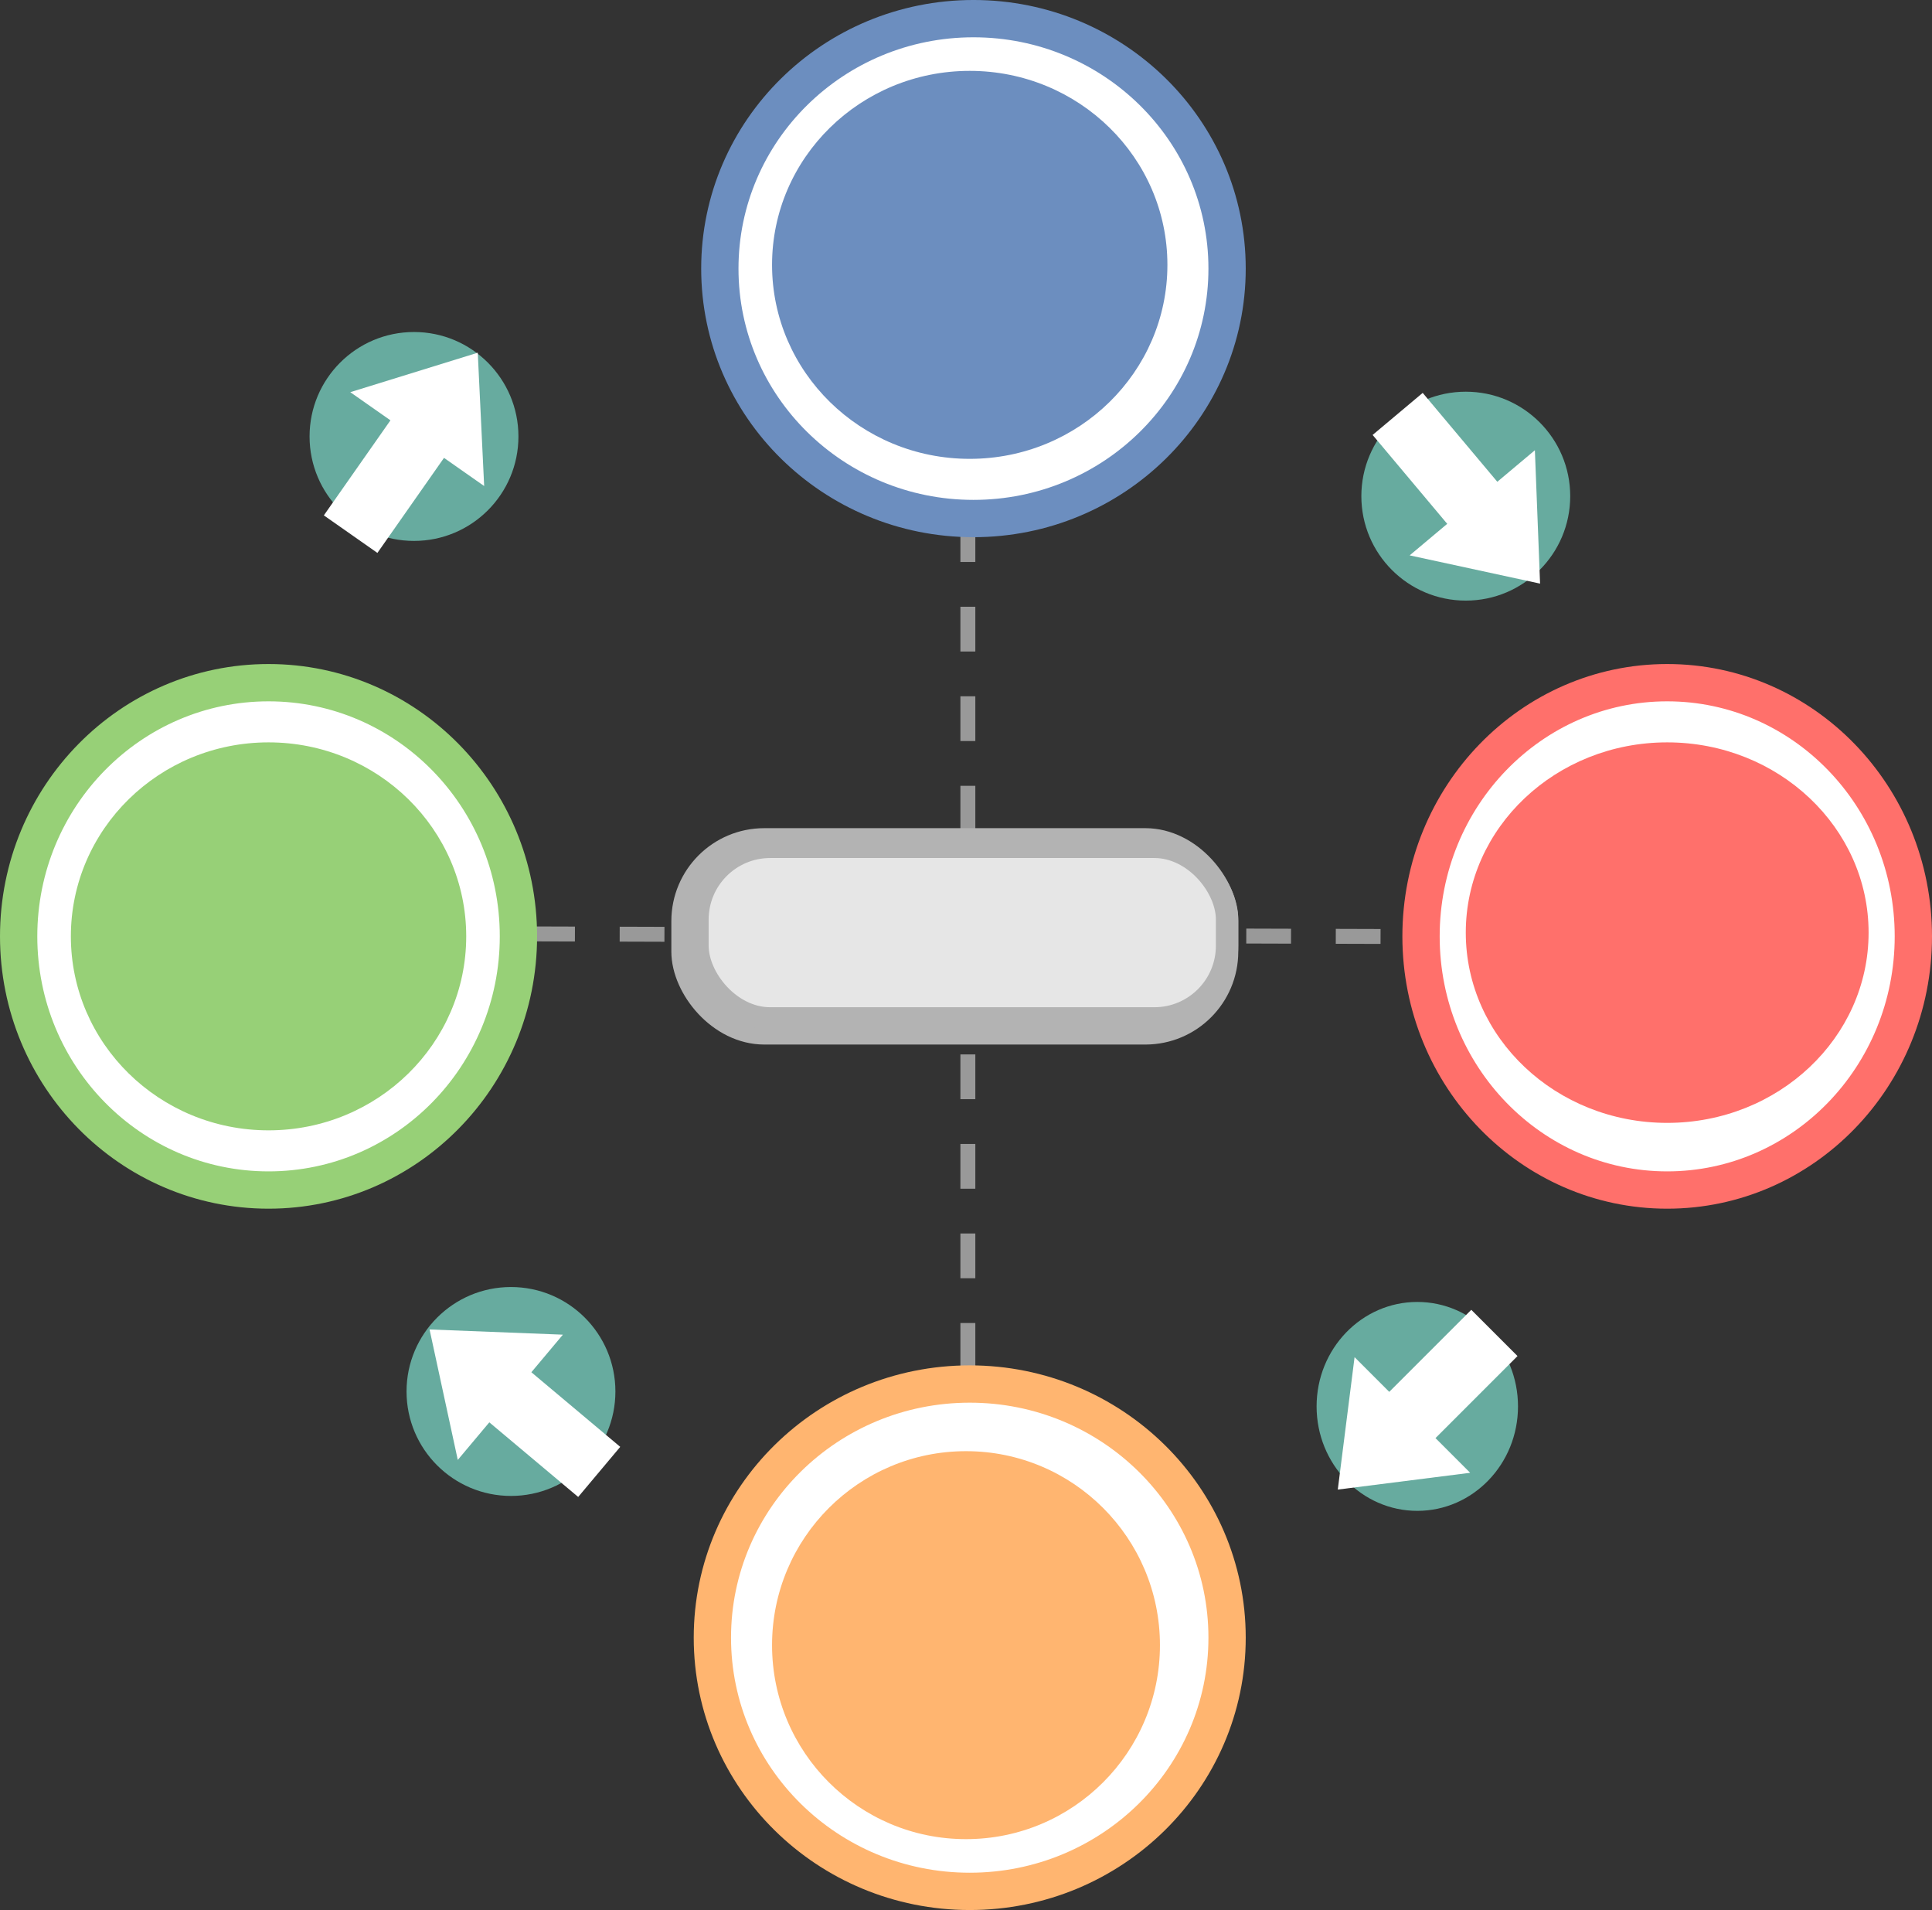
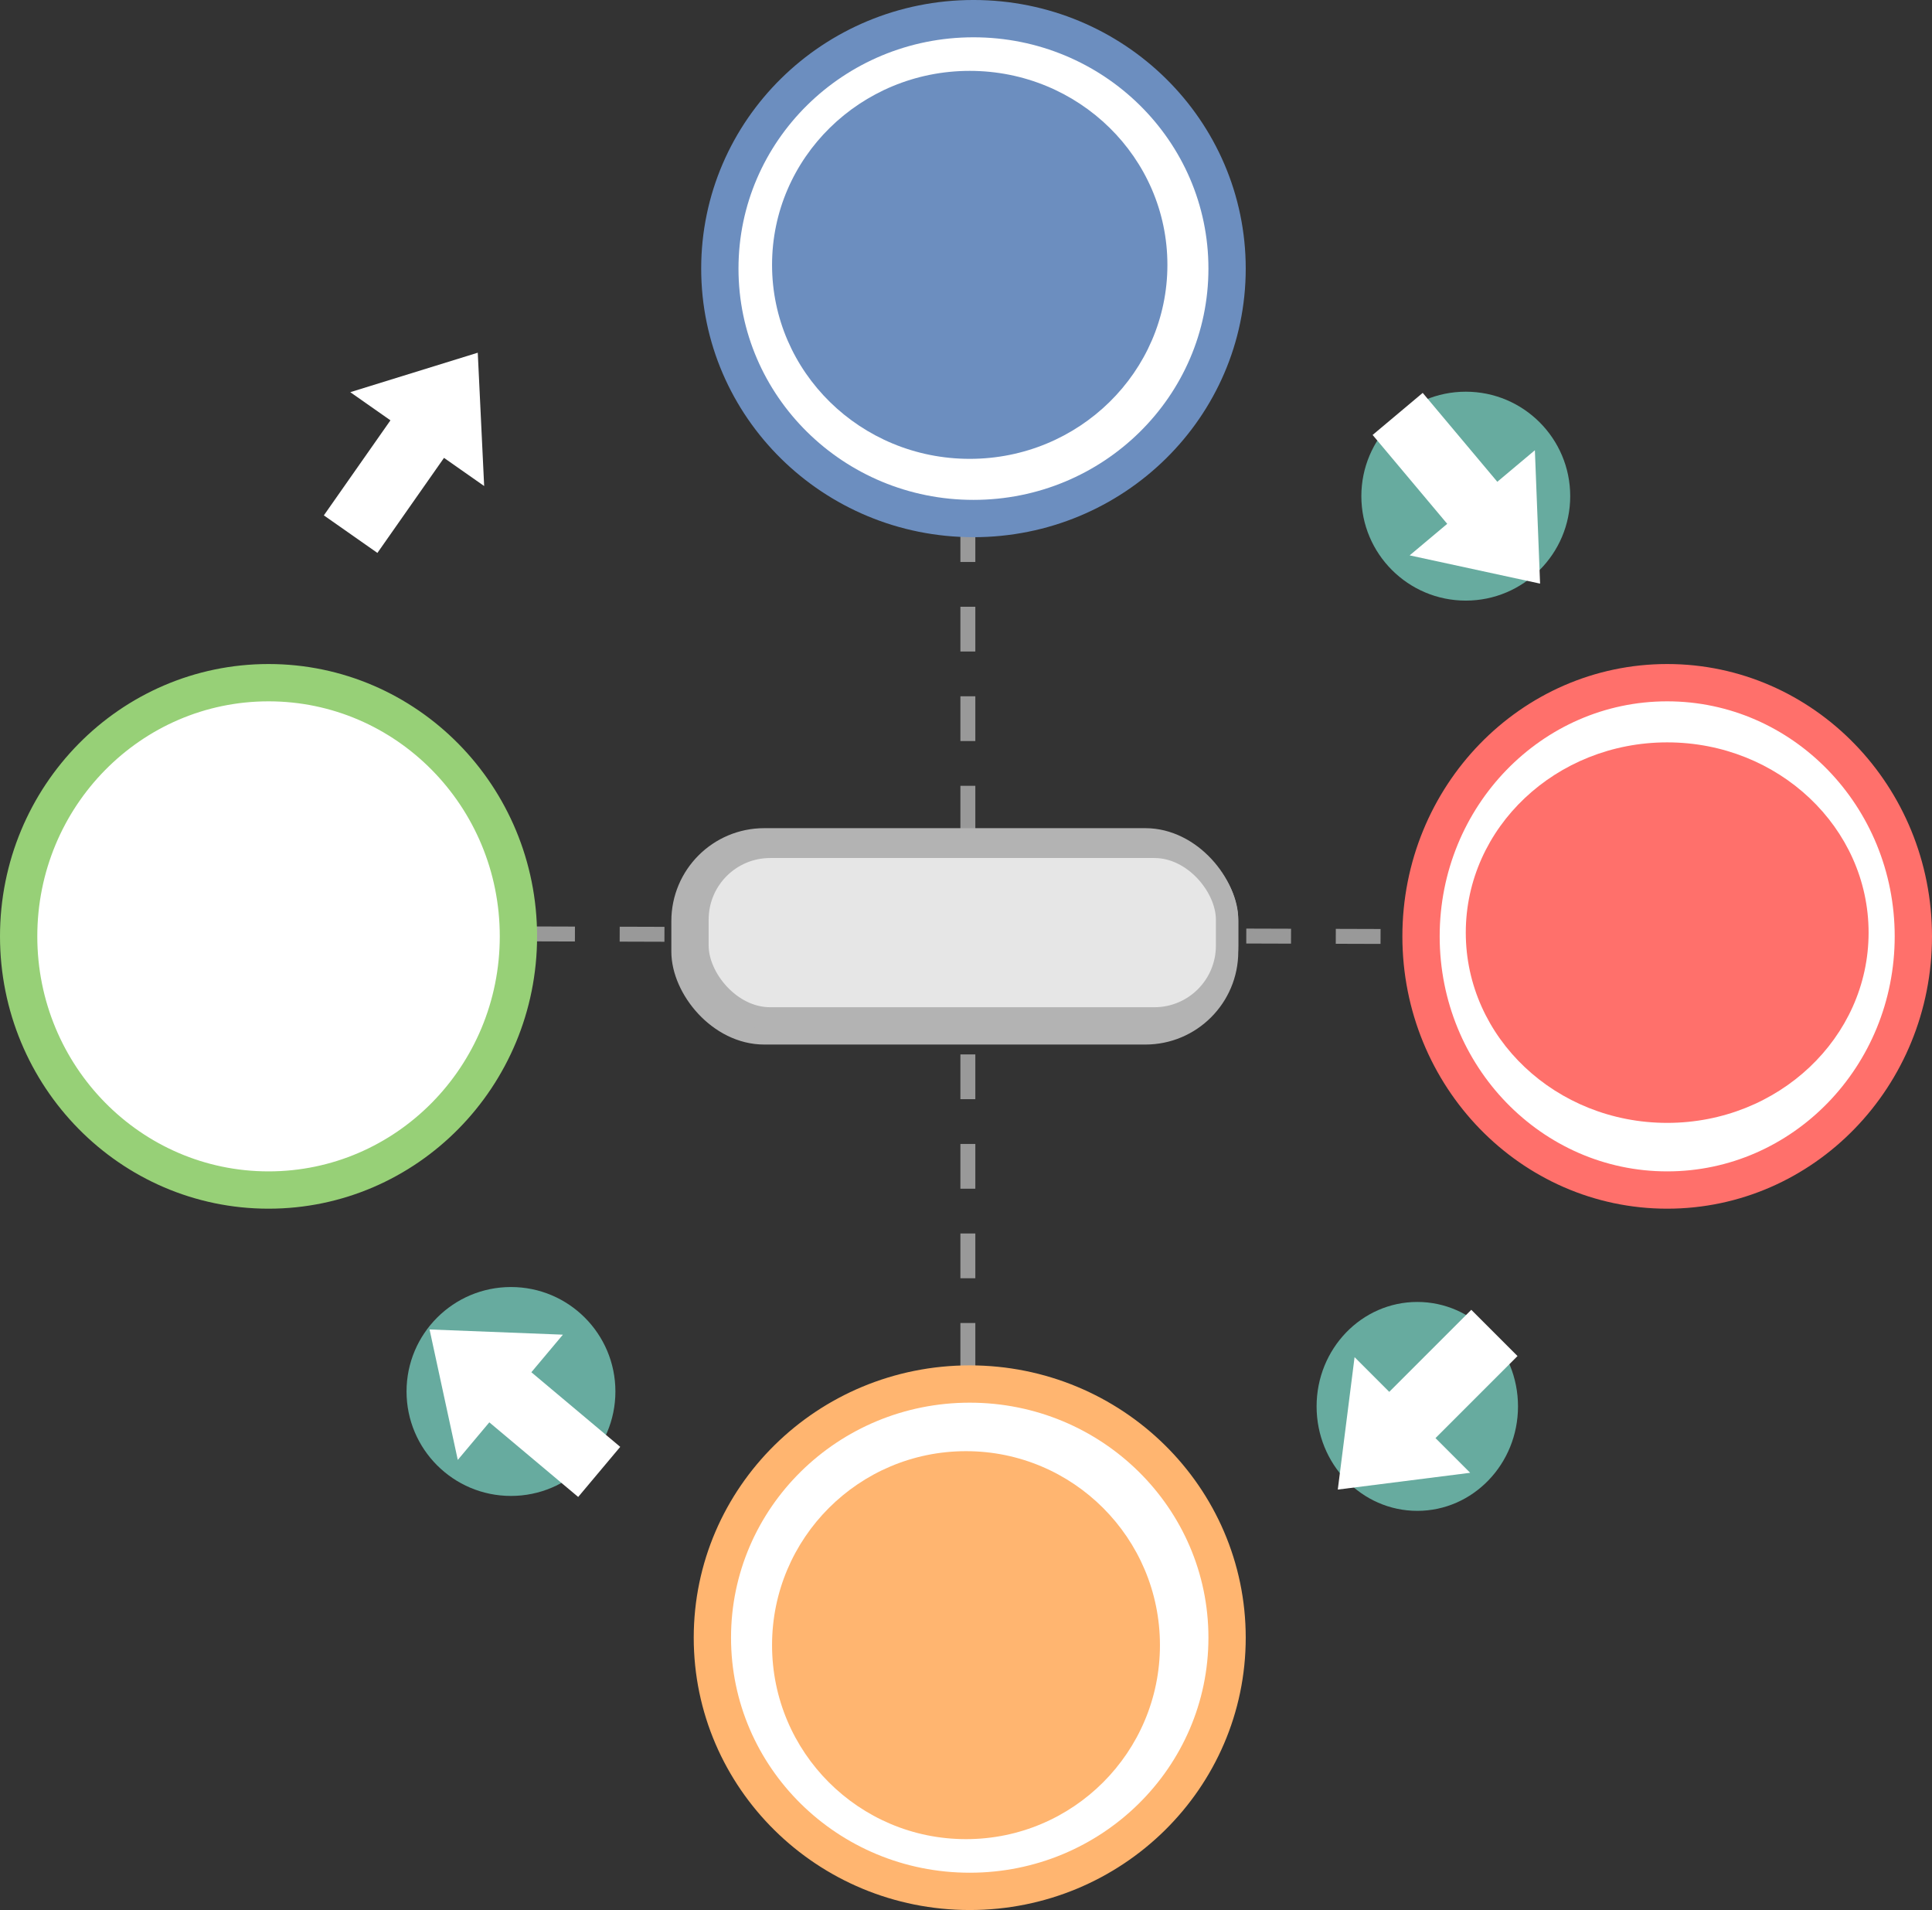
<svg xmlns="http://www.w3.org/2000/svg" width="259" height="256" viewBox="0 0 259 256">
  <rect x="0" y="0" width="259" height="256" fill="#333333" stroke="none" />
  <defs>
    <style>.a,.d{fill:none;}.a{stroke:#999;stroke-miterlimit:10;stroke-width:2px;stroke-dasharray:6 6;}.b,.e,.g,.i,.m{fill:#fff;}.b{stroke:#6c8ebf;}.b,.e,.g,.i{stroke-width:5px;}.c{fill:#6c8ebf;}.e{stroke:#ff706b;}.f{fill:#ff706b;}.g{stroke:#ffb570;}.h{fill:#ffb570;}.i{stroke:#97d077;}.j{fill:#97d077;}.k{fill:#e6e6e6;stroke:#b3b3b3;stroke-width:3px;}.l{fill:#67ab9f;}</style>
  </defs>
  <g transform="translate(-19.5 -19.938)">
    <path class="a" d="M216,370l117.353.353" transform="translate(-125.426 -224.892)" />
    <path class="a" d="M382,212V328.646" transform="translate(-232.75 -122.74)" />
    <ellipse class="b" cx="34" cy="33.5" rx="34" ry="33.5" transform="translate(116 22.437)" />
    <ellipse class="c" cx="26.5" cy="26" rx="26.5" ry="26" transform="translate(123 29.437)" />
    <rect class="d" width="28" height="25" transform="translate(136 43.437)" />
    <ellipse class="e" cx="33" cy="34" rx="33" ry="34" transform="translate(210 111.437)" />
    <ellipse class="f" cx="27" cy="25.5" rx="27" ry="25.5" transform="translate(216 119.437)" />
    <rect class="d" width="28" height="26" transform="translate(229 132.437)" />
    <ellipse class="g" cx="34.5" cy="34" rx="34.5" ry="34" transform="translate(115 205.437)" />
    <circle class="h" cx="26" cy="26" r="26" transform="translate(123 214.437)" />
    <rect class="d" width="28" height="25" transform="translate(136 227.437)" />
    <ellipse class="i" cx="33.5" cy="34" rx="33.5" ry="34" transform="translate(22 111.437)" />
-     <ellipse class="j" cx="26.5" cy="26" rx="26.5" ry="26" transform="translate(29 119.437)" />
    <rect class="d" width="28" height="26" transform="translate(42 132.437)" />
    <rect class="k" width="73" height="26" rx="10.95" transform="translate(111 132.437)" />
    <rect class="k" width="71" height="23" rx="9.75" transform="translate(113 133.437)" />
    <rect class="d" width="58" height="14" transform="translate(120 138.437)" />
    <circle class="l" cx="14" cy="14" r="14" transform="translate(74 192.437)" />
    <path class="m" d="M0,6.575H15.553V0L29.692,10.958,15.553,21.915V15.341H0V6.575Z" transform="matrix(-0.766, -0.643, 0.643, -0.766, 92.783, 225.61)" />
-     <circle class="l" cx="14" cy="14" r="14" transform="translate(61 64.437)" />
    <path class="m" d="M0,6.575H15.553V0L29.692,10.958,15.553,21.915V15.341H0V6.575Z" transform="matrix(0.574, -0.819, 0.819, 0.574, 57.53, 85.239)" />
    <circle class="l" cx="14" cy="14" r="14" transform="translate(202 72.437)" />
    <path class="m" d="M0,6.575H15.553V0L29.692,10.958,15.553,21.915V15.341H0V6.575Z" transform="matrix(0.643, 0.766, -0.766, 0.643, 215.262, 68.369)" />
    <ellipse class="l" cx="13.5" cy="14" rx="13.5" ry="14" transform="translate(196 194.437)" />
    <path class="m" d="M0,6.575H15.553V0L29.692,10.958,15.553,21.915V15.341H0V6.575Z" transform="translate(227.585 206.337) rotate(135)" />
  </g>
</svg>